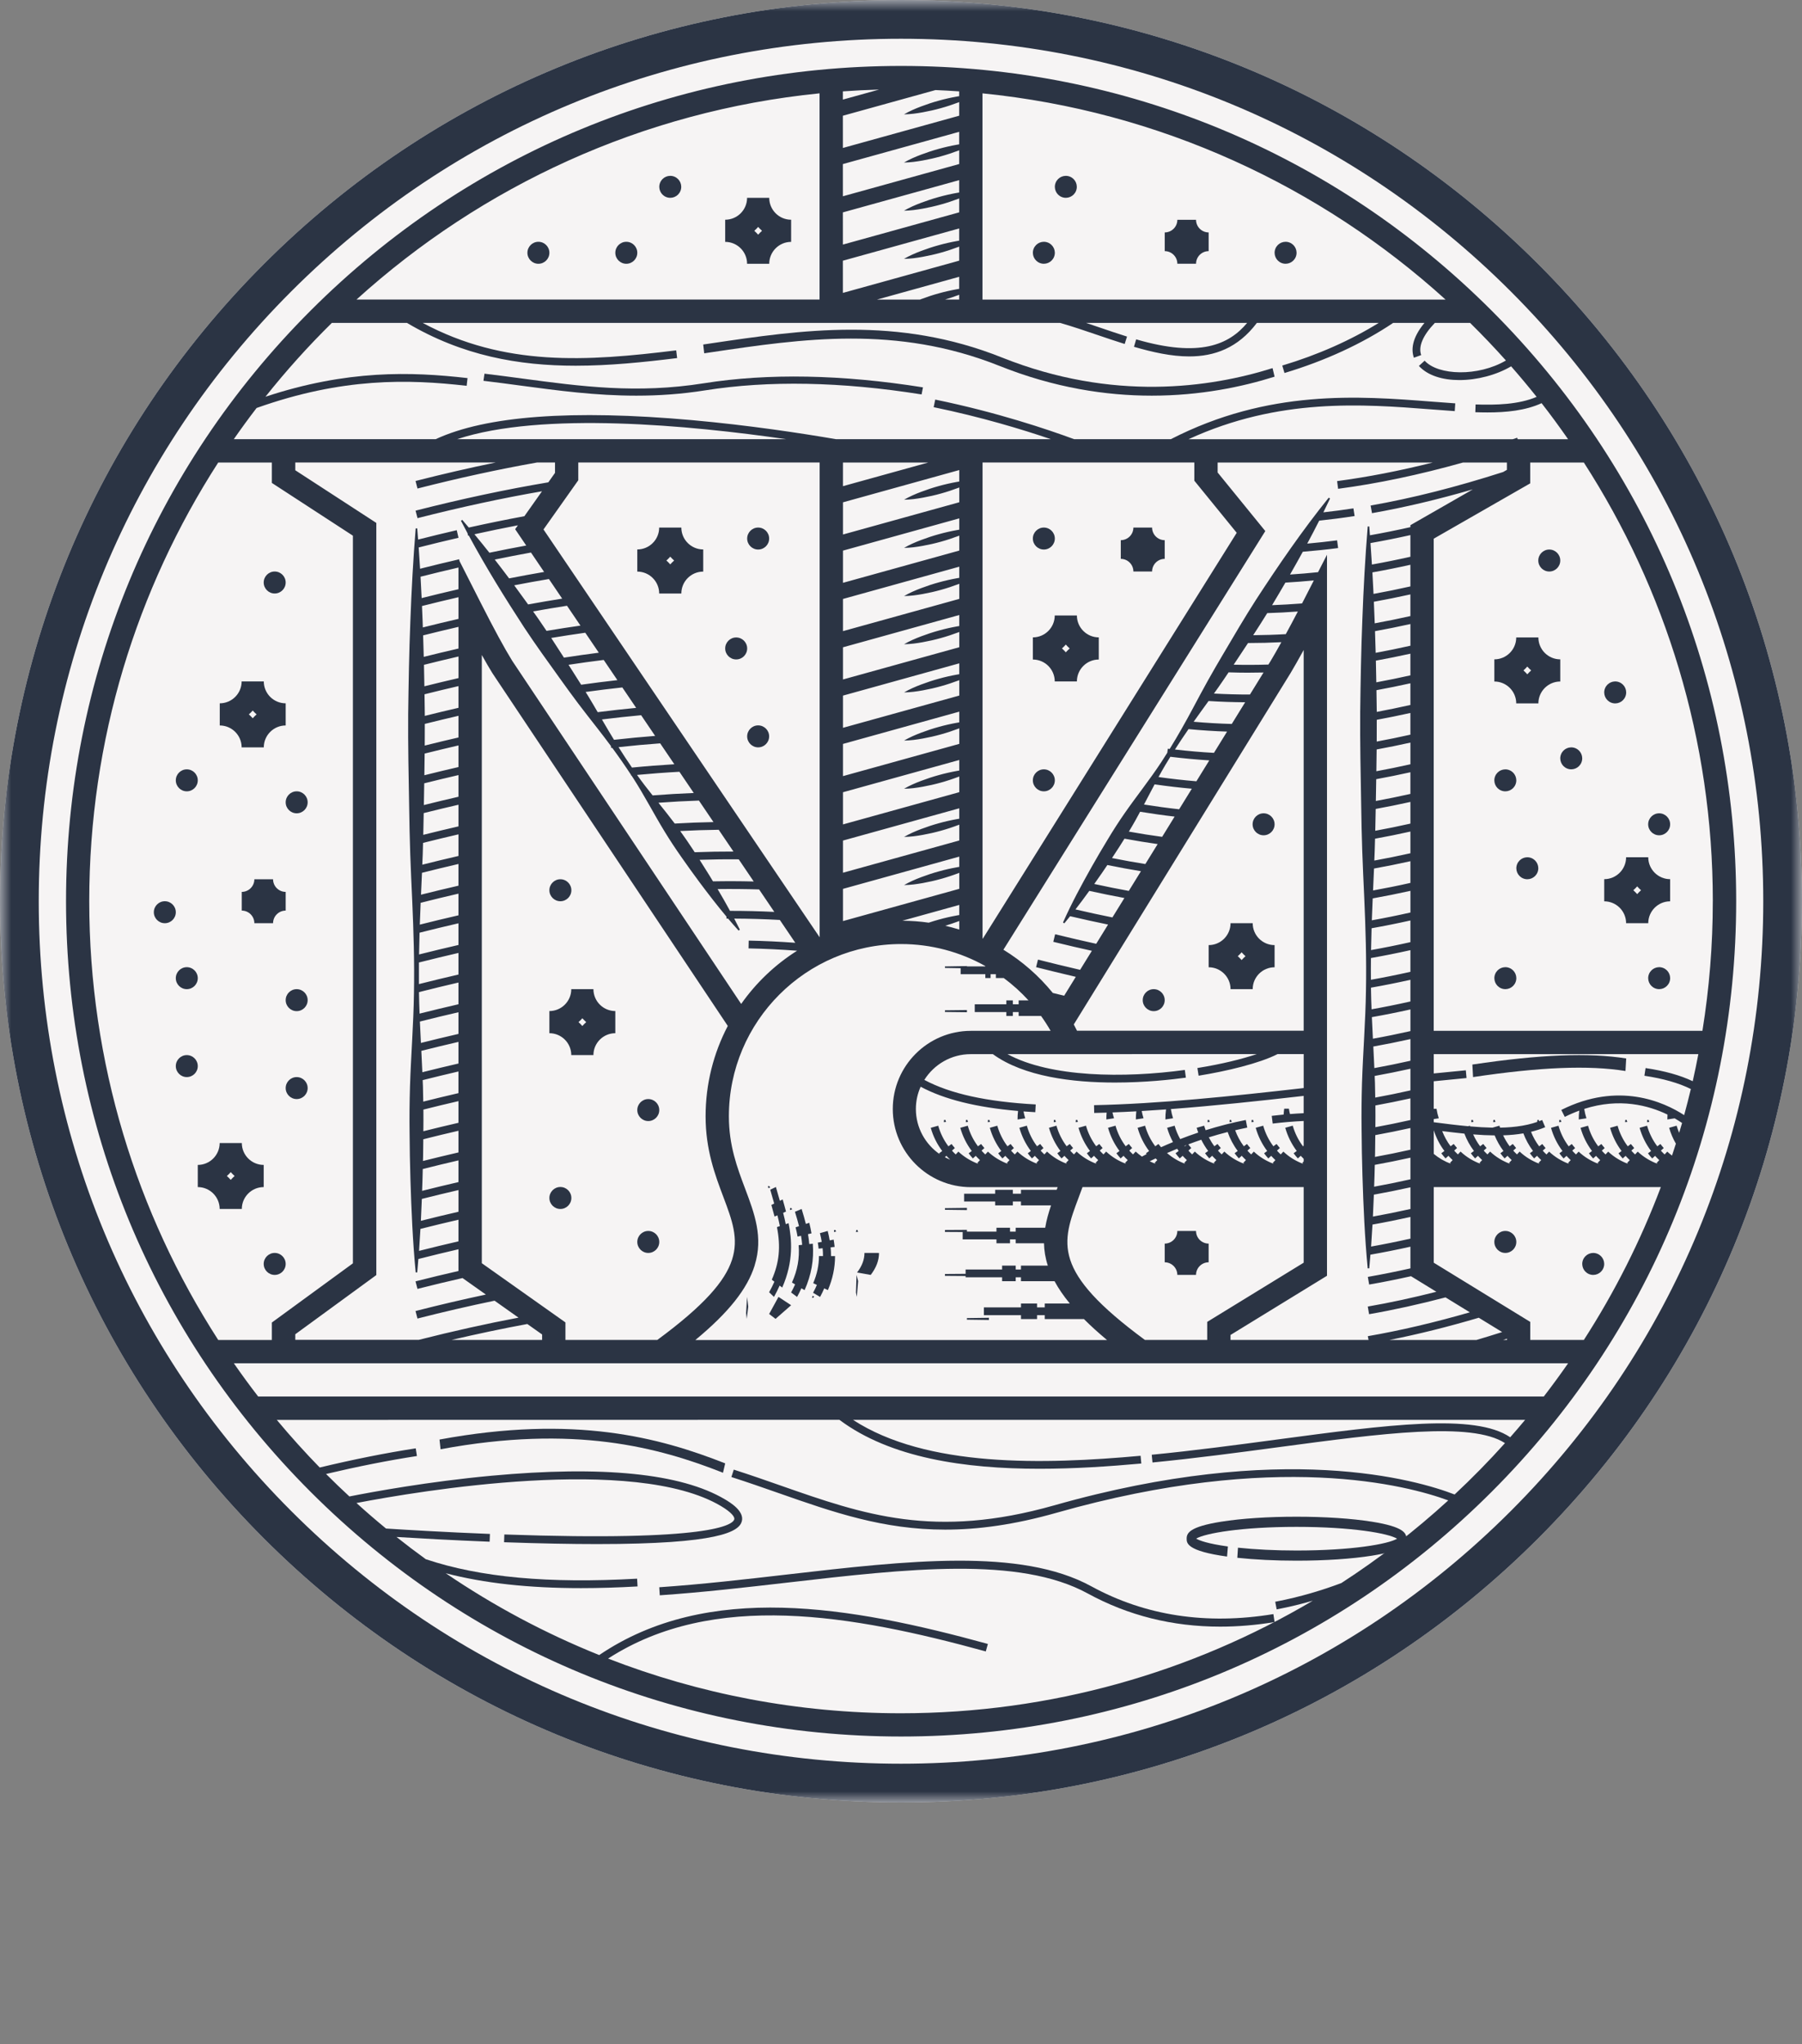
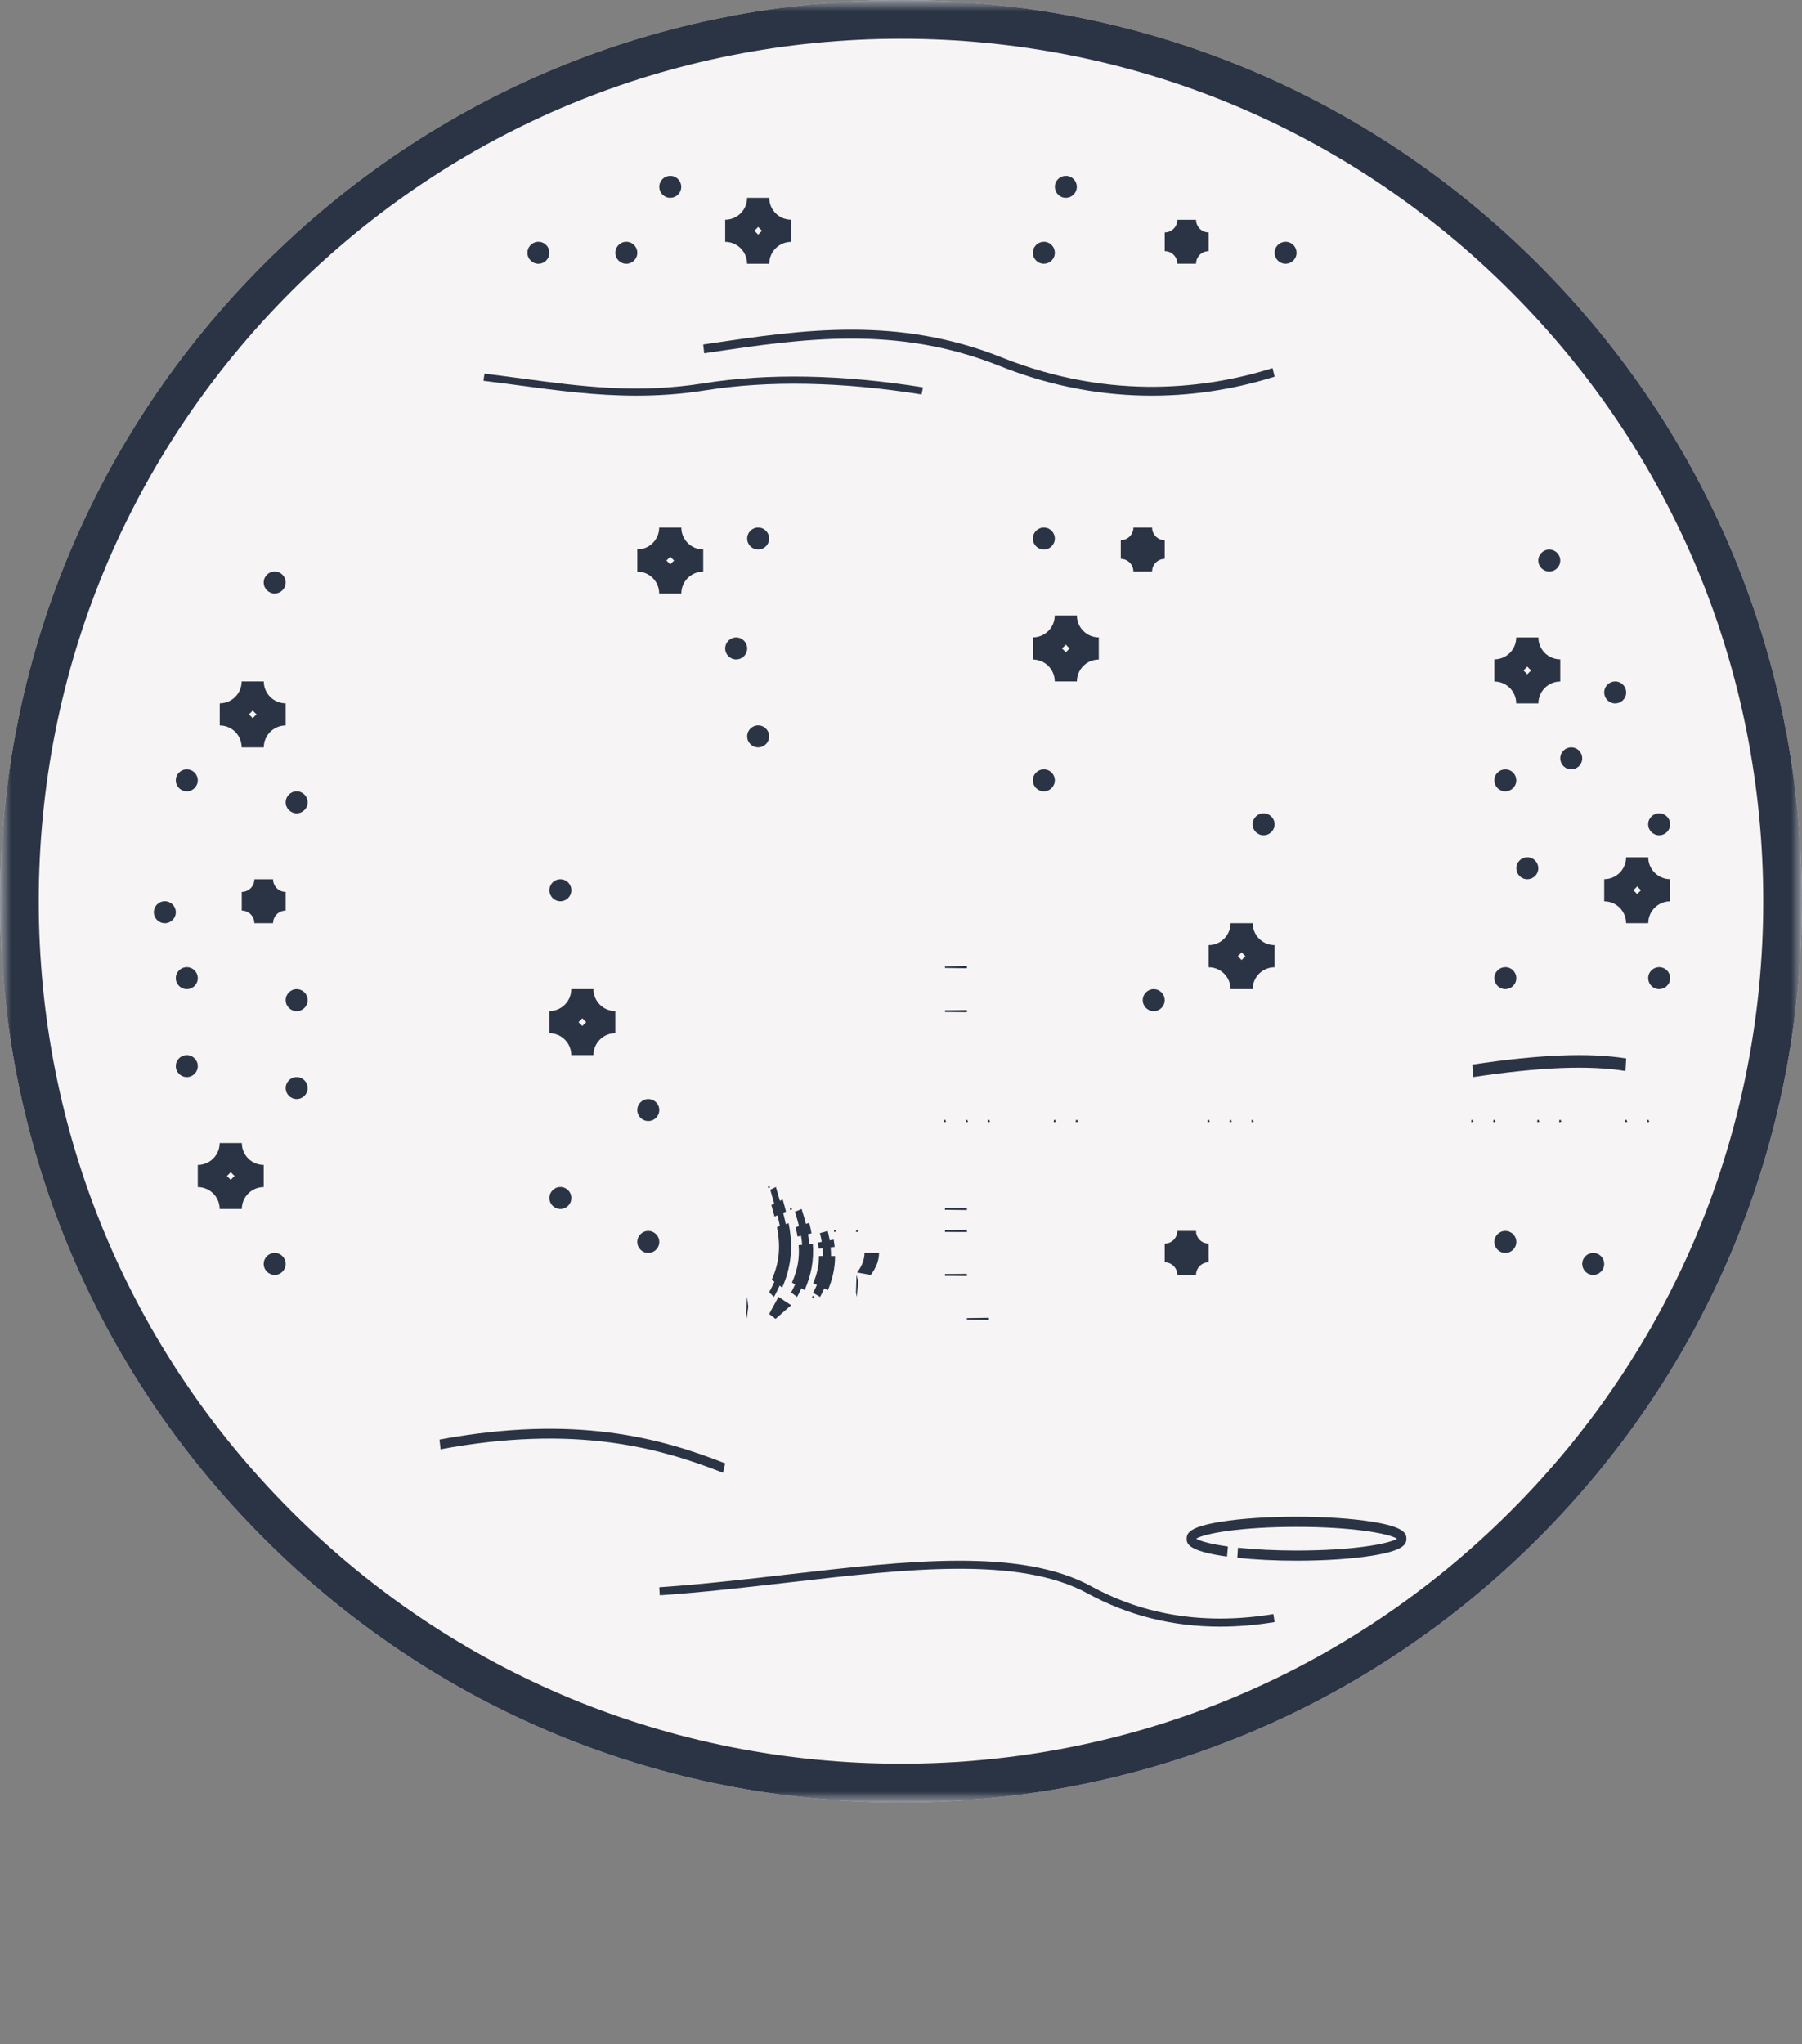
<svg xmlns="http://www.w3.org/2000/svg" height="93" viewBox="0 0 82 93" width="82">
  <rect x="0" y="0" width="82" height="93" fill="#808080" stroke="none" />
  <mask id="a" fill="#fff">
    <path d="m0 0h82v82h-82z" fill="#fff" fill-rule="evenodd" />
  </mask>
  <g fill="none" fill-rule="evenodd">
    <path d="m81.002 91.997c-.001.002-.003.004-.004.006l.003-.001c0-.002.001-.004.001-.005" fill="#f3eee3" />
    <path d="m69.991 12.009c-7.744-7.744-18.04-12.009-28.991-12.009-10.952 0-21.248 4.265-28.991 12.009-7.744 7.744-12.009 18.04-12.009 28.991s4.265 21.247 12.009 28.991c7.743 7.744 18.04 12.009 28.991 12.009 10.952 0 21.248-4.265 28.991-12.009 7.744-7.744 12.009-18.04 12.009-28.991s-4.265-21.248-12.009-28.991" fill="#f6f4f4" />
    <g fill="#2b3444">
-       <path d="m38.197 64.592c2.323 1.738 5.71 2.227 9.106 2.227 1.578 0 3.158-.105 4.632-.239l-.032-.352c-4.402.4-9.744.543-13.088-1.635h30.587c-.223.268-.45.531-.68.793-1.605-1.1-5.585-.568-10.596.101-1.856.248-3.776.505-5.716.694l.034.352c1.946-.19 3.869-.446 5.728-.695 4.708-.629 8.792-1.174 10.312-.186-.729.812-1.494 1.592-2.292 2.337-1.702-.658-7.819-2.459-18.211.492-5.463 1.551-8.695.419-12.436-.891-.692-.243-1.408-.493-2.155-.732l-.108.337c.742.237 1.456.488 2.146.729 2.487.871 4.751 1.664 7.582 1.664 1.493 0 3.144-.221 5.067-.767 10.017-2.844 15.987-1.24 17.826-.563-1.512 1.383-3.139 2.641-4.864 3.76-.81.305-1.84.628-3.01.851l.066.347c.586-.112 1.137-.248 1.645-.395-5.498 3.251-11.906 5.121-18.743 5.121-4.697 0-9.19-.883-13.326-2.488 4.796-3.097 11.081-2.002 17.188-.325l.094-.341c-6.277-1.724-12.748-2.838-17.686.506-2.471-.993-4.81-2.244-6.984-3.722 1.745.454 3.769.677 6.158.677.813 0 1.669-.026 2.571-.077l-.02-.353c-4.036.228-7.138-.056-9.617-.886-.452-.327-.896-.664-1.332-1.011.997.061 2.528.148 4.238.215l.014-.353c-2.026-.08-3.801-.186-4.729-.246-.458-.376-.906-.763-1.344-1.161 2.843-.546 12.646-2.198 16.584.137.493.293.638.505.608.606-.072.246-1.039 1.021-10.464.688l-.012.353c1.652.058 3.052.084 4.24.084 5.534 0 6.44-.563 6.576-1.026.139-.473-.543-.877-.767-1.01-1.99-1.18-5.565-1.541-10.625-1.073-2.852.264-5.392.731-6.462.943-.361-.334-.716-.675-1.063-1.023 1.436-.339 2.826-.616 4.136-.817l-.054-.349c-1.382.212-2.852.508-4.37.872-.678-.696-1.33-1.419-1.953-2.166zm-27.555-2.572h1.728 13.354 29.205 14.7 1.728c-.357.513-.726 1.018-1.107 1.512h-58.502c-.382-.494-.751-.998-1.107-1.512zm-6.581-21.019c0-7.347 2.157-14.199 5.869-19.959h2.441v.928l3.688 2.4v33.103l-3.688 2.693v.793h-2.441c-3.712-5.759-5.869-12.612-5.869-19.958zm7.62-22.442c3.91-1.389 6.9-1.311 9.554-1.007l.04-.351c-2.579-.295-5.471-.381-9.196.848.939-1.181 1.948-2.302 3.022-3.359h3.418c2.524 1.495 5.083 1.948 7.677 1.948 1.526 0 3.065-.156 4.617-.348l-.043-.351c-4.086.505-7.809.748-11.536-1.249h29.005c.565.162 1.139.357 1.705.55.405.138.824.28 1.235.409l.106-.337c-.406-.128-.823-.269-1.227-.407-.212-.072-.424-.144-.638-.215h7.332c-.823.987-2.15 1.595-5.051.748l-.099.339c.847.247 1.7.438 2.513.438 1.151 0 2.22-.384 3.079-1.525h5.545c-1.279.792-2.772 1.456-4.389 1.94l.101.339c1.847-.553 3.542-1.336 4.945-2.279h1.425c-.588.711-.605 1.24-.481 1.584l.332-.12c-.14-.39.079-.899.621-1.464h1.605c.561.553 1.105 1.123 1.63 1.71-1.266.742-3.084.687-3.699.009l-.262.238c.407.447 1.095.644 1.842.644.81 0 1.689-.232 2.355-.625.398.454.785.917 1.161 1.389-.822.351-1.848.376-2.778.345l-.012.353c.181.006.365.01.551.01.846 0 1.727-.082 2.465-.421.417.535.818 1.082 1.205 1.639h-1.728-.564l-.022-.066c-.069.023-.137.044-.206.066h-14.494-.256c4.118-1.893 7.923-1.598 11.04-1.357.369.029.727.056 1.073.079l.023-.353c-.345-.023-.701-.051-1.069-.079-3.325-.258-7.422-.573-11.874 1.709h-4.4c-1.223-.452-3.53-1.228-6.321-1.802l-.071.346c2.168.446 4.042 1.016 5.334 1.456h-9.778c-1.581-.271-3.968-.635-6.545-.866-5.465-.489-9.384-.197-11.673.866h-7.457-1.728c.335-.483.681-.957 1.039-1.422zm25.613-14.313v9.382h-21.072c5.697-5.162 13.006-8.574 21.072-9.382zm6.353 9.164v.218h-.643c.204-.062.408-.128.608-.204.012-.004.023-.009.035-.014zm-.108-.251c-.278.05-.553.112-.824.188-.271.074-.539.163-.803.263-.016.006-.032.013-.048.019h-1.957l3.74-1.037v.549c-.036.006-.072.012-.108.018zm-5.184-1.299 5.292-1.467v.556c-.036.006-.072.012-.108.018-.278.05-.553.112-.824.188-.271.074-.539.163-.803.263-.264.1-.525.212-.777.359.291-.004.572-.042.851-.093.278-.051.553-.112.824-.188.271-.075.539-.163.803-.263.012-.004.023-.009.035-.014v.639l-5.292 1.467zm0-2.198 5.292-1.467v.563c-.036.006-.072.012-.108.018-.278.05-.553.112-.824.188-.271.074-.539.163-.803.263-.264.1-.525.212-.777.359.291-.004.572-.043.851-.093.278-.051.553-.112.824-.188.271-.075.539-.163.803-.263.012-.004.023-.009.035-.014v.632l-5.292 1.467zm0-2.198 5.292-1.467v.57c-.036.006-.072.012-.108.018-.278.05-.553.112-.824.188-.271.074-.539.163-.803.263-.264.1-.525.212-.777.359.291-.004.572-.043.851-.093.278-.051.553-.112.824-.188.271-.075.539-.163.803-.263.012-.004.023-.009.035-.014v.625l-5.292 1.467zm0-2.199 4.215-1.168c.36.015.719.035 1.077.06v.218c-.036.006-.072.012-.108.018-.278.05-.553.112-.824.188-.271.074-.539.163-.803.263-.264.1-.525.212-.777.359.291-.004.572-.043.851-.093.278-.051.553-.112.824-.188.271-.075.539-.163.803-.263.012-.004.023-.009.035-.014v.619l-5.292 1.467zm0-1.108c.546-.039 1.094-.067 1.646-.082l-1.646.456zm6.353.09c8.066.807 15.375 4.22 21.072 9.382h-21.072zm33.233 36.754c0 2.006-.163 3.974-.472 5.894h-12.228v-22.388l4.391-2.517v-.948h2.441c3.712 5.759 5.869 12.612 5.869 19.959zm-.916 8.186c-.566-.27-1.273-.467-2.143-.597l-.053.35c.861.129 1.567.332 2.113.603-.095.399-.197.795-.304 1.188-.929-.603-2.995-1.539-5.591-.236l.159.316c.224-.113.444-.206.659-.285-.016.132-.025.266-.024.402l.35-.053c-.044-.138-.078-.28-.101-.427 1.607-.516 2.934-.157 3.789.258-.005.074-.007.148-.006.222l.332-.051c.129.074.242.146.338.211-.043.149-.088.297-.133.446-.044-.105-.084-.212-.115-.323l-.34.096c.071.254.175.494.306.722-.057.181-.116.361-.176.542-.075-.056-.148-.116-.216-.18l-.121.129c-.059-.055-.116-.113-.17-.173l.131-.119c-.053-.059-.104-.121-.151-.184l-.283.212.141-.106c-.213-.283-.369-.599-.465-.938l-.34.096c.107.382.283.737.522 1.055l-.142.106c.06.08.125.159.192.233l.263-.237-.131.119c.061.067.124.132.191.194l.121-.129-.242.258c.014.013.03.025.044.038h-.005c-.33-.122-.636-.308-.899-.554l-.121.129c-.059-.055-.116-.113-.17-.173l.131-.119c-.052-.058-.103-.12-.152-.184l-.282.212.141-.106c-.213-.283-.369-.599-.464-.938l-.34.096c.107.382.283.737.522 1.055l-.141.106c.061.081.125.159.192.233l.263-.237-.131.119c.061.067.124.132.19.194l.121-.129-.242.258c.014.013.03.025.044.038h-.006c-.33-.122-.636-.308-.899-.554l-.121.129c-.059-.055-.116-.113-.17-.173l-.131.118.263-.237c-.053-.059-.104-.121-.152-.184l-.283.212.141-.106c-.213-.283-.369-.599-.464-.938l-.341.096c.107.382.283.737.522 1.055l-.141.106c.06.08.125.159.192.233l.131-.118c.061.067.125.132.191.194l.121-.129-.242.258c.014.013.03.025.044.038h-.006c-.33-.122-.636-.308-.899-.554l-.121.129c-.059-.055-.116-.113-.17-.173l.131-.119c-.053-.059-.104-.121-.152-.184l-.141.106c-.213-.284-.369-.599-.464-.938l-.34.096c.107.382.283.737.522 1.055l.141-.106-.282.212c.06.08.125.159.192.233l.263-.237-.131.119c.061.067.124.132.191.194l.121-.129-.242.258c.014.013.03.025.044.038h-.006c-.33-.122-.636-.308-.899-.554l-.121.129c-.059-.055-.116-.113-.17-.173l.131-.119c-.053-.059-.104-.121-.151-.184l-.283.212.141-.106c-.154-.204-.277-.426-.37-.661.223-.055.439-.123.645-.21l-.138-.326c-.562.238-1.205.334-1.916.347-.009-.03-.021-.059-.029-.089l-.316.089c-.326-.006-.666-.026-1.017-.057-.003-.011-.008-.021-.01-.032l-.085.024c-.498-.046-1.02-.111-1.562-.181v-.144l.23-.035c-.045-.14-.08-.285-.103-.434h-.127v-1.251c.533-.055 1.026-.104 1.493-.147l-.032-.352c-.457.042-.939.089-1.46.143v-.879h12.041c-.079.413-.164.824-.256 1.232zm-9.733 10.761 1.063.652c-.393.126-.782.245-1.167.359h-3.958c1.302-.259 2.662-.597 4.062-1.011zm-4.863-34.264c-.02-.326-.042-.652-.065-.978.592-.104 1.2-.225 1.816-.363v.986c-.593.134-1.18.252-1.751.354zm.073 1.335c-.015-.326-.032-.653-.051-.979.564-.1 1.143-.216 1.729-.347v.985c-.568.128-1.129.242-1.678.341zm.055 1.338c-.002-.063-.004-.126-.007-.189-.01-.264-.021-.528-.033-.792.544-.098 1.1-.21 1.663-.335v.986c-.55.124-1.092.233-1.623.33zm.043 1.341c-.009-.328-.019-.656-.03-.984.527-.095 1.065-.204 1.611-.325v.987c-.534.12-1.062.228-1.58.323zm.029 1.343c-.006-.329-.012-.657-.02-.986.515-.094 1.04-.199 1.571-.317v.986c-.524.118-1.042.223-1.551.317zm.02 1.345v-.001c-.004-.329-.009-.658-.014-.987.507-.093 1.023-.196 1.545-.313v.986c-.517.116-1.029.222-1.531.315zm-.002 1.349c.003-.33.003-.659.002-.989.502-.092 1.013-.196 1.531-.311v.987c-.519.117-1.03.221-1.533.314zm-.016 1.352c.005-.331.009-.661.013-.992.504-.092 1.017-.196 1.537-.312v.986c-.524.118-1.042.224-1.55.317zm-.023 1.353c.006-.331.012-.662.017-.993.51-.093 1.029-.197 1.555-.315v.986c-.532.12-1.057.226-1.572.321zm-.026 1.354c.008-.331.014-.662.02-.993.518-.094 1.045-.2 1.579-.319v.986c-.541.122-1.075.231-1.599.326zm-.043 1.356c.006-.145.013-.291.017-.436.007-.186.01-.373.016-.559.527-.095 1.064-.203 1.609-.325v.987c-.556.125-1.104.235-1.642.333zm-.058 1.359c.015-.332.029-.665.044-.997.542-.097 1.096-.208 1.656-.333v.987c-.576.13-1.144.244-1.7.344zm-.056 1.359c.012-.332.025-.664.04-.997.561-.1 1.135-.215 1.717-.344v.986c-.595.134-1.183.253-1.756.355zm-.035 1.355c.006-.331.014-.662.024-.994.577-.102 1.168-.22 1.767-.354v.986c-.606.137-1.206.257-1.791.361zm-.006 1.35c-.003-.33-.003-.66.001-.989.587-.103 1.188-.223 1.796-.359v.986c-.609.137-1.21.258-1.797.362zm.029 1.343c-.011-.292-.021-.583-.025-.874-.001-.037-0-.074-.001-.11.586-.103 1.186-.222 1.794-.358v.986c-.599.135-1.191.254-1.768.357zm.061 1.338c-.017-.327-.033-.654-.047-.981.573-.101 1.16-.218 1.755-.351v.986c-.577.13-1.148.246-1.707.346zm.066 1.337c-.015-.327-.03-.654-.047-.981.553-.099 1.118-.212 1.689-.339v.986c-.556.125-1.104.236-1.642.334zm.041 1.341c-.004-.224-.007-.448-.013-.671-.003-.104-.009-.209-.013-.313.532-.096 1.076-.205 1.627-.328v.986c-.541.122-1.076.231-1.6.326zm.006 1.348c.004-.33.005-.66.001-.99.522-.095 1.054-.201 1.593-.322v.986c-.54.122-1.072.229-1.595.325zm-.018 1.352.005-.207.009-.785c.523-.095 1.057-.202 1.598-.323v.987c-.545.123-1.084.232-1.613.328zm-.039 1.356c.006-.169.013-.339.018-.508l.012-.487c.531-.096 1.073-.204 1.622-.327v.985c-.558.126-1.11.238-1.652.336zm1.652 1.375v.986c-.606.136-1.205.257-1.79.361.024-.334.045-.667.063-1.001.564-.1 1.142-.216 1.727-.346zm-1.708-.017c.016-.332.031-.665.044-.997.545-.098 1.102-.21 1.665-.335v.987c-.579.13-1.149.245-1.708.345zm3.254-2.985.141-.106-.282.212c.06.08.125.159.192.233l.263-.237-.131.119c.061.067.124.132.191.194l.121-.129-.242.258c.014.013.03.025.044.038h-.006c-.28-.104-.541-.255-.775-.448v-1.076c.109.338.269.656.485.942zm1.344 0-.141.106c.06.08.125.159.192.233l.263-.237-.131.119c.061.067.124.132.19.194l.121-.129-.242.258c.014.013.03.025.044.038h-.006c-.33-.122-.636-.308-.899-.554l-.121.129c-.059-.055-.116-.113-.17-.173l.131-.119c-.053-.059-.104-.121-.152-.184l-.141.106c-.16-.213-.288-.445-.383-.691.345.043.682.082 1.01.115.106.281.251.545.434.788zm1.344 0-.141.106c.061.081.125.159.192.233l.263-.237-.131.119c.061.067.124.132.19.194l.121-.129-.242.258c.014.013.03.025.044.038h-.006c-.33-.122-.636-.308-.899-.554l-.121.129c-.059-.055-.116-.113-.17-.173l.131-.119c-.053-.059-.104-.121-.152-.184l-.283.212.141-.106c-.127-.169-.231-.35-.317-.541.337.027.663.043.978.046.103.251.235.488.4.707zm1.394.339.263-.237-.131.119c.061.067.124.132.191.194l.121-.129-.242.258c.014.013.03.025.044.038h-.006c-.33-.122-.636-.308-.899-.554l-.121.129c-.059-.055-.116-.113-.17-.173l.131-.119c-.052-.058-.103-.12-.152-.184l-.282.212.141-.106c-.118-.156-.216-.323-.298-.498.32-.01.627-.039.921-.09.107.285.253.554.438.8l-.142.106c.06.08.125.159.192.233zm-20.718 1.757c.056-.148.112-.299.168-.453h10.064v3.44l-4.39 2.693v.821h-2.835c-4.268-3.143-3.793-4.413-3.007-6.5zm-5.854-1.7c-.082-.034-.163-.071-.241-.113l.2-.181-.131.119c.055.061.112.119.172.175zm.14-.11-.112.12c-0 0-0 0-0 0zm9.209.296h-.006c-.09-.033-.178-.07-.264-.113.09-.046.181-.087.271-.13.025.025.049.052.075.076l.121-.129-.242.258c.014.013.03.025.044.038zm1.315-.818c.031-.012.062-.023.093-.035l-.219.164.141-.106c-.006-.007-.01-.016-.016-.023zm.029.818h-.006c-.298-.11-.575-.275-.82-.487.153-.068.308-.132.462-.195.023.033.044.067.068.1l-.142.106c.06.08.125.159.192.233l.263-.237-.131.119c.061.067.124.132.191.194l.121-.129-.242.258c.014.013.03.025.044.038zm1.344 0h-.006c-.33-.122-.636-.308-.899-.554l-.121.129c-.059-.055-.116-.113-.17-.173l.131-.119c-.048-.053-.093-.109-.136-.165.196-.074.393-.145.59-.211.088.178.192.349.313.51l.142-.106-.283.212c.06.08.125.159.192.233l.263-.237-.131.119c.061.067.124.132.191.194l.121-.129-.242.258c.014.013.03.025.044.038zm1.344 0h-.006c-.33-.122-.636-.308-.899-.554l-.121.129c-.059-.055-.116-.113-.17-.173l.131-.119c-.053-.059-.104-.121-.152-.184l-.141.106c-.097-.129-.18-.265-.254-.407.284-.088.569-.169.857-.242.108.308.26.598.458.861l-.141.106c.06.08.125.159.192.233l.263-.237-.131.119c.061.067.124.132.191.194l.121-.129-.242.258c.014.013.03.025.044.038zm.573-4.99c-.673.227-1.592.456-2.705.635l.056.349c1.256-.202 2.756-.556 3.595-.984h1.187v1.546c-3.233.369-6.599.719-9.541.779l.007.354c.187-.004.376-.009.567-.015-.009.102-.015.205-.014.31l.349-.053c-.028-.087-.05-.176-.07-.266.357-.013.718-.03 1.085-.05-.013.122-.022.244-.021.369l.349-.053c-.034-.107-.06-.218-.082-.33.365-.021.734-.046 1.107-.073-.021.15-.031.302-.03.456l.349-.053c-.044-.135-.077-.276-.1-.419 1.978-.149 4.035-.37 6.043-.599v.787c-.209.009-.416.023-.622.039-.02-.08-.037-.161-.05-.243h-.213c-.013.088-.021.177-.027.267-.182.017-.363.036-.541.058l.044.351c.457-.056.929-.096 1.409-.118v1.128l-.173.129.141-.106c-.213-.283-.369-.599-.465-.938l-.34.096c.107.382.283.737.522 1.055l-.142.106c.06.08.125.159.192.233l.263-.237-.131.119c.042.047.088.091.133.135v.122l-.062.067c.014.013.029.025.043.038h-.012c-.328-.122-.631-.309-.892-.554l-.121.129c-.059-.055-.116-.113-.17-.173l.131-.119c-.052-.058-.103-.12-.152-.184l-.283.212.141-.106c-.213-.283-.369-.599-.464-.938l-.341.096c.107.382.283.737.522 1.055l-.141.106c.061.081.125.159.192.233l.263-.237-.131.119c.061.067.124.132.19.194l.121-.129-.242.258c.014.013.029.025.044.038h-.005c-.33-.122-.636-.308-.899-.554l-.121.129c-.059-.055-.116-.113-.17-.173l.131-.119c-.053-.059-.104-.121-.152-.184l-.283.212.141-.106c-.168-.224-.3-.469-.395-.73.183-.042.365-.084.55-.12l-.067-.347c-.619.121-1.227.278-1.827.465-.025-.068-.048-.136-.068-.206l-.34.096c.021.074.046.146.072.217-.275.092-.549.19-.821.297-.107-.193-.194-.396-.254-.61l-.341.096c.064.227.155.444.267.65-.181.075-.362.152-.543.234-.042-.048-.083-.097-.121-.148l-.283.212.141-.106c-.213-.283-.369-.599-.464-.938l-.34.096c.107.382.283.737.522 1.055l-.142.106c.009.012.02.024.03.036-.071.036-.142.076-.214.113-.098-.07-.194-.144-.284-.228l-.121.129c-.059-.055-.116-.113-.17-.173l.131-.119c-.053-.059-.104-.121-.152-.184l-.283.212.141-.106c-.213-.283-.369-.599-.464-.938l-.34.096c.107.382.283.737.522 1.055l-.141.106c.06.08.125.159.192.233l.263-.237-.131.119c.061.067.124.132.191.194l.121-.129-.242.258c.014.013.03.025.044.038h-.006c-.33-.122-.636-.308-.899-.554l-.121.129c-.059-.055-.115-.113-.17-.173l.131-.119c-.053-.059-.104-.121-.152-.184l-.141.106c-.213-.284-.369-.599-.465-.938l-.34.096c.107.382.283.737.522 1.055l.142-.106-.283.212c.06.08.125.159.192.233l.263-.237-.131.119c.061.067.124.132.191.194l.121-.129-.242.258c.014.013.03.025.044.038h-.006c-.33-.122-.636-.308-.899-.554l-.121.129c-.059-.055-.116-.113-.17-.173l.131-.119c-.053-.059-.104-.121-.151-.184l-.283.212.141-.106c-.213-.283-.369-.599-.464-.938l-.341.096c.107.382.283.737.522 1.055l-.142.106c.06.08.124.159.192.233l.263-.237-.131.119c.061.067.124.132.19.194l.121-.129-.242.258c.014.013.03.025.044.038h-.006c-.33-.122-.636-.308-.899-.554l-.121.129c-.059-.055-.115-.113-.17-.173l.131-.118c-.053-.059-.104-.121-.152-.185l-.283.212.141-.106c-.213-.283-.369-.599-.464-.938l-.34.096c.107.382.283.737.522 1.055l-.141.106c.06.08.124.158.191.233l.263-.236-.131.119c.061.067.124.132.19.194l.121-.129-.242.258c.014.013.03.025.044.038h-.006c-.33-.122-.636-.308-.899-.554l-.121.129c-.059-.055-.116-.113-.17-.173l.131-.119c-.053-.059-.104-.121-.152-.184l-.282.212.141-.106c-.213-.283-.369-.599-.464-.938l-.34.096c.107.382.283.737.522 1.055l-.141.106c.06.08.125.159.192.233l.263-.237-.131.119c.061.067.124.132.191.194l.121-.129-.242.258c.014.013.03.025.044.038h-.006c-.33-.122-.636-.308-.899-.554l-.121.129c-.059-.055-.115-.113-.17-.173l.131-.119c-.053-.059-.104-.121-.152-.184l-.141.106c-.213-.284-.369-.599-.465-.938l-.34.096c.107.382.283.737.522 1.055l.141-.106-.283.212c.06.08.125.159.192.233l.263-.237-.131.119c.061.067.124.132.191.194l.121-.129-.242.258c.014.013.03.025.044.038h-.006c-.33-.122-.636-.308-.899-.554l-.121.129c-.059-.055-.116-.113-.17-.173l.131-.119c-.053-.059-.104-.121-.151-.184l-.283.212.141-.106c-.213-.283-.369-.599-.464-.938l-.34.096c.107.382.283.737.522 1.055l-.142.106c.011.015.024.029.036.044-.659-.45-1.093-1.206-1.093-2.062 0-.361.078-.703.217-1.012 1.074.576 2.535.939 4.432 1.103-.014.128-.024.257-.022.388l.35-.053c-.033-.102-.058-.207-.079-.314.176.013.354.025.537.035l.019-.353c-2.233-.122-3.899-.489-5.069-1.117.442-.702 1.222-1.171 2.111-1.171h1.008c1.409 1.026 3.637 1.292 5.554 1.292 1.38 0 2.597-.136 3.229-.223l-.048-.35c-2.763.378-6.113.342-8.07-.719zm1.537-17.336c.161-.268.366-.631.595-1.047v17.322h-10.315c-.047-.097-.096-.193-.146-.287zm-7.563 10.236-.546.884c-.524-.104-1.081-.226-1.681-.365.216-.277.424-.559.629-.843.56.123 1.09.231 1.597.324zm.752-1.218-.552.895c-.5-.09-1.021-.195-1.572-.315.118-.167.235-.334.352-.502.082-.12.163-.24.244-.36.529.107 1.036.201 1.529.281zm.761-1.234-.56.907c-.489-.077-.992-.168-1.517-.273.112-.169.224-.338.333-.509.08-.123.156-.248.234-.372.519.095 1.019.177 1.51.246zm.772-1.251-.568.921c-.493-.066-.995-.145-1.514-.239.104-.173.207-.347.306-.524.07-.125.137-.252.205-.379.537.088 1.057.161 1.571.22zm.783-1.269-.577.935c-.525-.057-1.054-.129-1.6-.216.161-.306.321-.612.483-.917.577.083 1.137.149 1.694.198zm.795-1.289-.587.951c-.568-.047-1.138-.111-1.724-.193.102-.186.206-.372.314-.554.073-.124.15-.245.225-.368.599.073 1.185.127 1.771.164zm.809-1.31-.597.968c-.588-.032-1.176-.083-1.775-.153.2-.313.406-.621.618-.927.592.056 1.172.093 1.755.112zm.823-1.334-.609.987c-.577-.015-1.151-.049-1.735-.1.097-.138.195-.275.294-.412.127-.178.257-.355.385-.532.553.035 1.109.054 1.664.057zm.158-1.346c.226 0 .452-.003.678-.008l-.618 1.002c-.546.001-1.094-.014-1.639-.044.068-.096.138-.191.205-.288.157-.224.31-.45.462-.677.303.01.607.016.913.016zm1.49-1.387c-.186.336-.353.629-.486.85l-.104.168c-.529.016-1.057.018-1.581.006.035-.052.07-.104.105-.157.183-.276.367-.552.549-.829.011 0 .022 0.0.033 0.0.494 0 .987-.013 1.484-.038zm-.423-1.684c.204-.341.407-.682.606-1.026.428-.024.86-.058 1.295-.101l-.404.789c-.044.086-.088.171-.132.257-.458.037-.914.064-1.364.081zm1.173.288c-.188.36-.374.709-.549 1.03-.497.029-.99.044-1.483.048.217-.333.43-.668.639-1.005.46-.013.925-.038 1.393-.073zm-2.782-3.581-11.553 18.462c-.004-.002-.008-.004-.013-.006v-21.655h9.637v.829zm-12.626 17.66v.39c-.21-.065-.423-.123-.639-.173.203-.061.405-.128.604-.203.012-.004.023-.009.035-.014zm-.108-.251c-.278.05-.553.112-.824.188-.153.042-.306.09-.457.14-.394-.056-.795-.086-1.2-.089l2.589-.718v.46c-.036.006-.072.012-.108.018zm.108-2.677v.467c-.036.006-.072.012-.108.018-.278.05-.553.112-.824.188-.271.074-.539.163-.803.263-.264.1-.525.212-.777.359.291-.004.572-.042.851-.092.278-.051.553-.112.824-.188.271-.075.539-.163.803-.264.012-.004.023-.009.035-.014v.728l-5.292 1.467v-1.465zm0-2.198v.474c-.036.006-.072.012-.108.018-.278.05-.553.112-.824.188-.271.074-.539.163-.803.263-.264.1-.525.212-.777.359.291-.004.572-.042.851-.093.278-.05.553-.112.824-.188.271-.075.539-.163.803-.264.012-.004.023-.009.035-.014v.721l-5.292 1.467v-1.464zm0-2.198v.481c-.036.006-.072.012-.108.018-.278.05-.553.112-.824.188-.271.074-.539.163-.803.263-.264.1-.525.212-.777.359.291-.004.572-.042.851-.093.278-.05.553-.112.824-.188.271-.075.539-.163.803-.264.012-.004.023-.009.035-.014v.714l-5.292 1.467v-1.464zm0-2.199v.488c-.036.006-.072.012-.108.018-.278.05-.553.112-.824.188-.271.074-.539.163-.803.263-.264.1-.525.212-.777.359.291-.004.572-.042.851-.093.278-.05.553-.112.824-.188.271-.075.539-.163.803-.263.012-.004.023-.009.035-.014v.708l-5.292 1.467v-1.465zm0-2.198v.495c-.036.006-.072.012-.108.018-.278.05-.553.112-.824.188-.271.074-.539.163-.803.263-.264.1-.525.212-.777.359.291-.004.572-.042.851-.093.278-.05.553-.112.824-.188.271-.075.539-.163.803-.263.012-.004.023-.009.035-.014v.701l-5.292 1.467v-1.465zm0-2.198v.501c-.036.006-.072.012-.108.018-.278.05-.553.112-.824.188-.271.074-.539.163-.803.263-.264.1-.525.212-.777.359.291-.004.572-.042.851-.093.278-.05.553-.112.824-.188.271-.075.539-.163.803-.263.012-.004.023-.009.035-.014v.694l-5.292 1.467v-1.464zm0-2.199v.508c-.036.006-.072.012-.108.018-.278.05-.553.112-.824.188-.271.074-.539.163-.803.263-.264.1-.525.212-.777.359.291-.004.572-.042.851-.093.278-.05.553-.112.824-.188.271-.075.539-.163.803-.263.012-.004.023-.009.035-.014v.687l-5.292 1.467v-1.464zm0-2.198v.515c-.036.006-.072.012-.108.018-.278.05-.553.112-.824.188-.271.074-.539.163-.803.263-.264.1-.525.212-.777.359.291-.004.572-.042.851-.093.278-.05.553-.112.824-.188.271-.075.539-.163.803-.263.012-.004.023-.009.035-.014v.68l-5.292 1.467v-1.465zm-5.292-1.465v-1.076h3.883zm5.292-.733v.522c-.036.006-.072.012-.108.018-.278.05-.553.112-.824.188-.271.074-.539.163-.803.263-.264.1-.525.212-.777.359.291-.004.572-.042.851-.093.278-.05.553-.112.824-.188.271-.075.539-.163.803-.263.012-.004.023-.009.035-.014v.673l-5.292 1.467v-1.464zm-9.308 36.173c.395-1.274-.007-2.342-.433-3.474-.365-.968-.742-1.97-.742-3.299 0-4.321 3.516-7.837 7.837-7.837 1.371 0 2.685.358 3.833 1.002v.015h-1.124v.354h1.124v.177h.239v-.177h.24v.177h.361c.405.301.782.64 1.124 1.016h-.448v.177h-.264v-.177h-.296v.177h-1.438v.354h1.438v.177h.296v-.177h.264v.177h1.019c.156.217.302.443.436.677h-3.628c-1.961 0-3.555 1.595-3.555 3.556s1.595 3.555 3.555 3.555h3.948c-.01.026-.02.053-.029.079-.006.014-.011.029-.016.043h-1.625v.177h-.369v-.177h-.805v.177h-1.413v.354h1.413v.177h.805v-.177h.369v.177h1.369c-.114.338-.21.674-.266 1.016h-1.342v.177h-.259v-.177h-.617v.177h-1.538v.354h1.538v.177h.617v-.177h.259v.177h1.287c.006.327.06.664.174 1.016h-1.222v.177h-.239v-.177h-.619v.177h-1.661v.354h1.661v.177h.619v-.177h.239v.177h1.528c.174.323.402.661.695 1.016h-1.141v.177h-.35v-.177h-.731v.177h-1.688v.354h1.688v.177h.731v-.177h.35v.177h1.784c.303.304.653.622 1.052.954h-18.737c1.522-1.257 2.373-2.334 2.704-3.401zm-10.347 2.676.673.476v.249h-4.123c1.181-.277 2.335-.52 3.45-.725zm-4.809-33.025c-.015-.324-.032-.648-.05-.972.581-.147 1.16-.288 1.726-.418v.987c-.551.126-1.111.261-1.676.404zm.054 1.336c-.003-.091-.006-.181-.009-.271-.009-.235-.019-.469-.029-.704.56-.142 1.115-.275 1.661-.401v.986c-.535.123-1.076.252-1.623.39zm.042 1.338c-.008-.326-.018-.651-.029-.977.542-.137 1.079-.265 1.61-.388v.986c-.521.12-1.049.246-1.581.379zm.029 1.34c-.006-.326-.012-.652-.019-.978.529-.133 1.053-.259 1.572-.379v.983c-.511.117-1.03.243-1.553.373zm.019 1.345c0-.021 0-.043 0-.064-.004-.306-.008-.612-.013-.918.52-.131 1.038-.256 1.546-.373v.988c-.505.116-1.017.239-1.534.368zm-.003 1.35c.003-.329.004-.657.003-.985.517-.13 1.028-.252 1.533-.369v.986c-.506.116-1.019.239-1.537.369zm-.017 1.351c.005-.329.01-.657.013-.986.519-.13 1.032-.254 1.54-.371v.984c-.511.117-1.03.242-1.553.373zm-.023 1.356c.006-.33.012-.659.017-.989.526-.132 1.046-.257 1.559-.375v.986c-.52.119-1.046.245-1.576.378zm-.027 1.355c.008-.33.014-.659.02-.989.532-.134 1.06-.261 1.583-.381v.985c-.527.121-1.062.25-1.603.385zm-.044 1.358c.007-.163.014-.325.02-.488.006-.168.009-.336.014-.504.544-.137 1.082-.266 1.613-.389v.984c-.541.124-1.092.257-1.646.397zm-.059 1.365c.015-.332.029-.664.044-.996.559-.141 1.115-.276 1.661-.402v.988c-.561.129-1.13.265-1.705.41zm-.055 1.362c.012-.331.025-.663.039-.994.58-.147 1.154-.285 1.721-.416v.986c-.579.133-1.167.274-1.76.424zm-.034 1.357c.006-.33.013-.66.023-.99.597-.152 1.188-.293 1.771-.428v.986c-.59.136-1.189.279-1.794.432zm-.005 1.349c-.003-.328-.003-.656 0-.984.606-.154 1.207-.298 1.799-.435v.983c-.591.136-1.193.282-1.799.435zm.029 1.342c-.012-.305-.022-.611-.026-.916-0-.021-0-.041-.001-.062.605-.154 1.206-.3 1.797-.436v.988c-.583.134-1.174.276-1.77.426zm.061 1.334c-.017-.324-.033-.649-.047-.973.591-.15 1.177-.291 1.756-.424v.986c-.563.129-1.133.266-1.709.411zm.065 1.332c-.014-.324-.029-.648-.046-.972.569-.144 1.133-.279 1.69-.408v.984c-.54.124-1.09.257-1.643.396zm.041 1.338c-.004-.23-.007-.459-.014-.689-.003-.096-.008-.193-.012-.289.548-.138 1.093-.27 1.628-.394v.986c-.526.121-1.062.25-1.603.386zm.005 1.347c.004-.328.005-.656.002-.985.537-.135 1.072-.265 1.596-.385v.986c-.525.12-1.059.249-1.598.384zm-.018 1.353.006-.216.009-.772c.539-.136 1.075-.266 1.601-.387v.986c-.531.122-1.072.253-1.616.389zm-.039 1.359c.006-.173.013-.345.018-.518l.012-.475c.547-.138 1.09-.27 1.625-.393v.987c-.542.125-1.096.258-1.655.399zm1.655 1.314v.983c-.589.135-1.19.281-1.794.434.024-.333.045-.666.063-1.0.583-.148 1.161-.286 1.73-.418zm-1.711.049c.016-.332.031-.664.044-.996.563-.142 1.121-.277 1.668-.403v.987c-.563.129-1.134.266-1.711.412zm7.163-35.56h-5.51c3.864-1.274 10.606-.63 14.961 0zm-1.583 4.108 1.583-2.238v-.809h10.983v21.6zm9.811 16.377.692 1.022c-.666-.033-1.341-.048-2.016-.048-.182-.334-.37-.665-.564-.991.634-.008 1.266-.003 1.887.017zm-.926-1.368.681 1.006c-.612-.016-1.232-.017-1.854-.006-.053-.088-.106-.176-.159-.264-.148-.24-.298-.478-.45-.716.599-.02 1.195-.027 1.781-.021zm-.913-1.347.672.991c-.582-.002-1.172.009-1.764.031-.028-.042-.054-.085-.082-.126-.186-.285-.379-.563-.578-.839.589-.031 1.175-.05 1.752-.057zm-.899-1.328.662.978c-.581.01-1.171.033-1.763.067-.241-.32-.491-.633-.742-.946.62-.046 1.237-.079 1.842-.099zm-.888-1.31.653.965c-.617.024-1.244.061-1.873.11-.241-.303-.479-.609-.703-.924-.002-.003-.004-.006-.006-.008.649-.061 1.295-.109 1.928-.143zm-.876-1.294.645.952c-.634.037-1.28.087-1.928.151-.21-.306-.414-.615-.611-.929.639-.071 1.273-.129 1.894-.173zm-.866-1.279.637.941c-.615.047-1.241.107-1.871.178-.156-.255-.31-.512-.46-.771-.03-.052-.06-.103-.09-.155.602-.075 1.199-.14 1.784-.193zm-.856-1.264.63.93c-.575.054-1.161.12-1.751.195-.142-.244-.284-.488-.431-.729-.038-.064-.078-.127-.118-.19.563-.078 1.121-.147 1.67-.206zm-.847-1.251.623.919c-.542.06-1.094.131-1.649.209-.142-.226-.284-.451-.427-.675-.049-.077-.099-.154-.148-.232.54-.082 1.075-.157 1.601-.221zm-.838-1.237.615.908c-.522.066-1.052.142-1.586.225-.192-.3-.385-.598-.58-.896.522-.087 1.041-.167 1.551-.238zm-.832-1.228.612.903c-.509.073-1.024.152-1.544.24-.13-.194-.261-.387-.394-.579-.072-.102-.145-.204-.217-.306.52-.093 1.036-.18 1.543-.258zm-.824-1.216.604.892c-.51.08-1.029.169-1.55.264-.209-.291-.42-.581-.633-.87.531-.103 1.059-.199 1.578-.286zm-.816-1.205.598.883c-.525.09-1.058.188-1.593.293-.215-.287-.432-.572-.653-.856.556-.115 1.107-.222 1.648-.32zm-.216-.319c-.551.101-1.111.21-1.676.328-.224-.282-.45-.563-.681-.84.667-.147 1.33-.284 1.979-.408l-.126.177zm-10.509-3.424v-.353h9.12c-1.185.243-2.404.524-3.647.841l.088.343c1.879-.48 3.705-.877 5.438-1.184h.82v.472l-.304.43c-1.916.321-3.944.753-6.041 1.288l.088.342c1.961-.501 3.862-.911 5.665-1.223l-.802 1.134c-.826.153-1.674.326-2.53.516-.099-.116-.197-.233-.297-.348l-.059.04c.098.19.198.379.299.567l.025.11c.01-.002.02-.005.031-.007.776 1.438 1.634 2.821 2.521 4.183.517.783 1.067 1.544 1.615 2.306.274.381.548.762.831 1.137.281.376.576.743.864 1.115.217.276.429.556.638.837l.01.088c.017-.002.033-.003.05-.006.295.401.58.808.852 1.225l.003.031c.006-.001.011-.001.017-.002.024.038.05.075.075.112.509.789.941 1.63 1.43 2.432.244.401.503.793.773 1.176.267.386.544.765.823 1.143.396.529.799 1.053 1.225 1.561l0.0.089c.024-0.0.049 0.0.073 0.0.156.184.315.367.478.546l.059-.04c-.083-.17-.17-.338-.257-.505.696.003 1.391.024 2.075.062l.704 1.039c-.703-.051-1.413-.085-2.12-.099l-.007.354c.737.015 1.478.051 2.21.106-1.0.631-1.866 1.455-2.546 2.421l-10.423-15.617c-.35-.566-.82-1.432-1.437-2.647l-.957-1.885-.018-.079c-.007.001-.013.003-.02.005l-.009-.017v.019c-.573.131-1.16.274-1.748.423-.019-.323-.04-.646-.063-.969.612-.156 1.222-.304 1.812-.44l-.08-.345c-.573.132-1.165.276-1.759.427-.013-.17-.024-.339-.038-.509h-.071c-.115 1.41-.191 2.821-.243 4.231-.057 1.41-.081 2.821-.099 4.231-.01 1.41.02 2.821.045 4.231.011.705.024 1.41.049 2.115.022.705.06 1.41.09 2.115.062 1.41.106 2.821.079 4.231-.02 1.41-.135 2.821-.18 4.231-.021.705-.029 1.41-.019 2.116l.013 1.058.026 1.058c.044 1.41.104 2.821.239 4.231h.071c.019-.203.034-.407.051-.61.614-.156 1.225-.305 1.825-.443v.989c-.645.148-1.297.303-1.954.471l.088.343c.69-.176 1.375-.339 2.051-.493l1.061.751c-1.042.221-2.114.471-3.2.749l.088.342c1.194-.305 2.37-.576 3.508-.812l1.09.771c-1.458.276-2.979.614-4.538 1.01h-5.62v-.254l3.688-2.693v-34.217zm8.488 36.074v-27.671c.18.324.34.599.482.828l10.711 16.049c-.644 1.231-1.01 2.628-1.01 4.111 0 1.522.43 2.665.81 3.673.787 2.088 1.261 3.358-3.007 6.501h-4.181v-.798zm40.351 3.491h-6.281v-.227l4.39-2.693v-32.801l-.407.793c-.428.045-.853.08-1.275.107.197-.344.391-.689.581-1.036.531-.044 1.068-.098 1.607-.169l-.046-.35c-.455.06-.909.107-1.359.148.186-.345.367-.693.544-1.044.528-.056 1.07-.126 1.612-.21l-.054-.349c-.459.071-.917.13-1.368.181.103-.209.204-.419.304-.63l-.06-.038c-1.201 1.49-2.277 3.057-3.313 4.65-.513.799-.993 1.62-1.475 2.439-.241.41-.482.819-.713 1.235-.234.414-.453.837-.679 1.256-.334.628-.684 1.248-1.057 1.852-.029-.004-.057-.006-.086-.01l-.023.182c-.092.145-.183.291-.278.435-.522.794-1.122 1.539-1.665 2.32-.272.39-.528.79-.772 1.198-.249.405-.486.816-.722 1.229-.466.829-.92 1.666-1.309 2.542l.06.037c.09-.107.176-.216.263-.324.618.145 1.189.271 1.728.38l-.54.875c-.564-.122-1.17-.262-1.869-.434l-.084.344c.653.16 1.224.293 1.756.409l-.535.866c-.71-.163-1.385-.331-1.918-.465l-.086.343c.505.127 1.138.285 1.808.44l-.53.859c-.172-.041-.345-.084-.517-.126-.636-.782-1.397-1.445-2.247-1.967l11.917-19.045-2.169-2.665v-.452h9.786c-1.508.377-2.951.659-4.35.844l.046.35c1.808-.239 3.686-.635 5.682-1.195h1.999v.333l-.171.098c-2.14.686-4.12 1.188-6.03 1.525l.062.348c1.475-.261 2.992-.62 4.589-1.083l-2.841 1.629v.089c-.624.141-1.242.265-1.842.371-.01-.134-.019-.268-.03-.402h-.071c-.115 1.406-.191 2.813-.243 4.219-.057 1.406-.081 2.813-.099 4.219-.01 1.406.02 2.813.045 4.219.011.703.024 1.406.049 2.109.022.703.06 1.406.09 2.11.062 1.406.106 2.812.079 4.219-.02 1.406-.135 2.812-.18 4.219-.021.703-.029 1.406-.019 2.109l.013 1.055.026 1.055c.044 1.406.104 2.812.239 4.219h.071c.02-.208.035-.416.052-.623.595-.104 1.204-.225 1.821-.363v.986c-.658.148-1.308.278-1.938.388l.06.348c.62-.107 1.259-.235 1.905-.379l1.154.708c-1.071.272-2.118.499-3.122.672l.06.348c1.115-.193 2.283-.452 3.478-.765l1.107.679c-1.614.466-3.173.831-4.643 1.086zm6.298-.057v.057h-.176c.058-.019.118-.038.176-.057zm3.501.057h-2.441v-.821l-4.391-2.693v-3.44h10.334c-.925 2.452-2.103 4.781-3.503 6.953zm-31.07 18.041c10.15 0 19.693-3.953 26.87-11.13 7.177-7.177 11.13-16.72 11.13-26.87 0-10.15-3.953-19.693-11.13-26.87-7.177-7.177-16.72-11.13-26.87-11.13s-19.693 3.953-26.87 11.13c-7.177 7.177-11.13 16.72-11.13 26.87 0 10.15 3.953 19.693 11.13 26.87 7.177 7.177 16.72 11.13 26.87 11.13z" />
      <path d="m13.255 13.255c7.411-7.411 17.264-11.492 27.745-11.492 10.481 0 20.334 4.081 27.745 11.492 7.411 7.411 11.492 17.264 11.492 27.745 0 10.481-4.081 20.334-11.492 27.745-7.411 7.411-17.264 11.492-27.745 11.492-10.481 0-20.334-4.081-27.745-11.492-7.411-7.411-11.492-17.264-11.492-27.745 0-10.481 4.081-20.334 11.492-27.745m27.745 68.745c10.952 0 21.247-4.265 28.991-12.009 7.744-7.744 12.009-18.04 12.009-28.991 0-10.952-4.265-21.248-12.009-28.991-7.744-7.744-18.04-12.009-28.991-12.009-10.952 0-21.248 4.265-28.991 12.009-7.744 7.744-12.009 18.04-12.009 28.991 0 10.952 4.265 21.247 12.009 28.991 7.744 7.744 18.04 12.009 28.991 12.009" mask="url(#a)" />
      <path d="m28.954 18c1.004 0 2.046-.068 3.14-.242 2.879-.457 6.191-.395 9.843.186l.063-.322c-3.693-.587-7.048-.65-9.969-.186-3.051.485-5.587.144-8.272-.216-.558-.075-1.136-.152-1.712-.22l-.047.324c.573.068 1.149.145 1.706.22 1.682.225 3.401.456 5.248.456" />
      <path d="m32.362 16.026c4.145-.615 8.431-1.251 13.121.621 2.494.996 4.842 1.353 6.927 1.353 2.201-0 4.111-.398 5.59-.864l-.092-.389c-2.832.892-7.267 1.532-12.31-.481-4.767-1.903-9.095-1.261-13.28-.64l-.318.047.045.4z" />
      <path d="m11.5 32.324c.055.062.114.121.176.176-.062.055-.121.113-.176.176-.055-.062-.114-.121-.176-.176.062-.055.121-.114.176-.176m-.504 1.676h1.008c0-.549.447-.996.996-.996v-1.008c-.549 0-.996-.447-.996-.996h-1.008c0 .549-.447.996-.996.996v1.008c.549 0 .996.447.996.996" />
      <path d="m26.5 46.324c.055.062.114.121.176.176-.062.055-.121.114-.176.176-.055-.062-.114-.121-.176-.176.062-.055.121-.114.176-.176m-.504 1.676h1.008c0-.549.447-.996.996-.996v-1.008c-.549 0-.996-.447-.996-.996h-1.008c0 .549-.447.996-.996.996v1.008c.549 0 .996.447.996.996" />
      <path d="m30.5 25.676c-.055-.062-.114-.121-.176-.176.062-.055.121-.113.176-.176.055.062.114.121.176.176-.062.055-.121.114-.176.176m.504-1.676h-1.008c0 .549-.447.996-.996.996v1.008c.549 0 .996.447.996.996h1.008c0-.549.447-.996.996-.996v-1.008c-.549 0-.996-.447-.996-.996" />
      <path d="m48.5 29.676c-.055-.062-.114-.121-.176-.176.062-.055.121-.113.176-.176.055.062.114.121.176.176-.062.055-.121.114-.176.176m.504-1.676h-1.008c0 .549-.447.996-.996.996v1.008c.549 0 .996.447.996.996h1.008c0-.549.447-.996.996-.996v-1.008c-.549 0-.996-.447-.996-.996" />
      <path d="m69.5 30.676c-.055-.062-.114-.121-.176-.176.062-.055.121-.114.176-.176.055.062.114.121.176.176-.062.055-.121.114-.176.176m.504-1.676h-1.008c0 .549-.447.996-.996.996v1.008c.549 0 .996.447.996.996h1.008c0-.549.447-.996.996-.996v-1.008c-.549 0-.996-.447-.996-.996" />
      <path d="m74.5 40.324c.055.062.114.121.176.176-.062.055-.121.114-.176.176-.055-.062-.114-.121-.176-.176.062-.055.121-.114.176-.176m-.504 1.676h1.008c0-.549.447-.996.996-.996v-1.008c-.549 0-.996-.447-.996-.996h-1.008c0 .549-.447.996-.996.996v1.008c.549 0 .996.447.996.996" />
      <path d="m10.5 53.676c-.055-.062-.114-.121-.176-.176.062-.055.121-.114.176-.176.055.062.114.121.176.176-.062.055-.121.114-.176.176zm1.5-.68c-.549 0-.996-.447-.996-.996h-1.008c0 .549-.447.996-.996.996v1.008c.549 0 .996.447.996.996h1.008c0-.549.447-.996.996-.996z" />
      <path d="m8.5 48c-.276 0-.5.224-.5.5 0 .276.224.5.5.5s.5-.224.5-.5c0-.276-.224-.5-.5-.5" />
      <path d="m13.5 46c.276 0 .5-.224.5-.5 0-.276-.224-.5-.5-.5s-.5.224-.5.5c0 .276.224.5.5.5" />
      <path d="m7.5 41c-.276 0-.5.224-.5.5 0 .276.224.5.5.5s.5-.224.5-.5c0-.276-.224-.5-.5-.5" />
      <path d="m29.5 57c.276 0 .5-.224.5-.5 0-.276-.224-.5-.5-.5s-.5.224-.5.5c0 .276.224.5.5.5" />
      <path d="m12.5 27c.276 0 .5-.224.5-.5 0-.276-.224-.5-.5-.5s-.5.224-.5.5c0 .276.224.5.5.5" />
      <path d="m34.5 33c-.276 0-.5.224-.5.5 0 .276.224.5.5.5s.5-.224.5-.5c0-.276-.224-.5-.5-.5" />
      <path d="m13.5 37c.276 0 .5-.224.5-.5 0-.276-.224-.5-.5-.5s-.5.224-.5.5c0 .276.224.5.5.5" />
      <path d="m13 41.426v-.851c-.317 0-.574-.258-.574-.574h-.851c0 .316-.258.574-.574.574v.851c.317 0 .574.258.574.574h.851c0-.317.258-.574.574-.574" />
      <path d="m8.5 36c.276 0 .5-.224.5-.5 0-.276-.224-.5-.5-.5s-.5.224-.5.5c0 .276.224.5.5.5" />
      <path d="m34.991 53.95-.041.011.009.089.091-.026z" />
      <path d="m35.887 55.646-.265.089.133-.045c-.031-.159-.07-.327-.118-.515l-.13.057.26-.114c-.046-.181-.098-.365-.151-.552l-.128.063-.068-.235c-.037-.129-.075-.26-.113-.394l-.257.123c.038.135.076.267.113.397l.067.234.128-.063-.257.125c.051.18.1.355.145.529l.13-.057c.046.18.083.34.112.491l-.133.045c.177.9.107 1.616-.235 2.395l.119.089c-.069.157-.15.319-.24.48l.221.212c.096-.172.183-.345.257-.514l-.149-.112.267.201c.53-1.208.433-2.2.29-2.929" />
      <path d="m33.95 59.739.03.261.07-.557-.056-.443z" />
      <path d="m36.05 55.013-.053-.063-.047.018.001.082z" />
      <path d="m36.825 56.596c-.011-.147-.03-.294-.057-.45l.159-.037c-.026-.153-.059-.31-.101-.481l-.311.103.155-.052c-.049-.199-.11-.414-.192-.679l-.304.128c.079.256.138.464.185.654l-.155.052c.037.151.066.289.089.422l.317-.073-.159.037c.024.143.042.278.052.411l.161-.017-.322.034c.047.59-.05 1.13-.304 1.698l.287.173-.144-.086c-.054.121-.115.243-.182.366l.272.203c.072-.132.138-.265.197-.395l.144.086c.309-.692.431-1.383.374-2.113z" />
      <path d="m35 59.777.291.223.709-.621-.575-.379z" />
      <path d="m38.05 56.023-.046-.073-.054.018.006.082z" />
      <path d="m37.798 56.746.182-.02c-.011-.111-.026-.222-.045-.332l-.18.034c-.023-.138-.053-.277-.091-.427l-.354.098c.035.14.063.27.084.397l-.18.034c.016.092.028.184.037.276l.182-.02c.012.12.018.24.017.355l-.183-0c-.001.419-.087.822-.262 1.235l.334.157-.167-.078c-.05.118-.108.239-.173.358l.319.189c.07-.13.134-.261.188-.39l.167.079c.218-.512.325-1.018.326-1.547l-.183-0c0-.129-.006-.262-.019-.395" />
      <path d="m36.95 59.023.039.027.061-.061-.065-.039z" />
      <path d="m39.011 55.95-.045.009-.016.091.1-.012z" />
      <path d="m39 57.891.622.109c.253-.331.376-.657.378-.999l-.662-.001c-.001.304-.112.596-.338.891" />
      <path d="m38.95 58.801.04.199.06-.719-.074-.281z" />
      <path d="m44 45.95-1 .011v.077l1 .011z" />
      <path d="m44 54.95-1 .013v.074l1 .013z" />
      <path d="m44 57.95-1 .008v.084l1 .008z" />
      <path d="m44 55.95-1 .006v.088l1 .006z" />
      <path d="m44 60.036 1 .014v-.1l-1 .014z" />
      <path d="m44 43.95-1 .016v.069l1 .016z" />
      <path d="m25.5 41c.276 0 .5-.224.5-.5 0-.276-.224-.5-.5-.5s-.5.224-.5.5c0 .276.224.5.5.5" />
      <path d="m25.5 54c-.276 0-.5.224-.5.5 0 .276.224.5.5.5s.5-.224.5-.5c0-.276-.224-.5-.5-.5" />
      <path d="m29.5 51c.276 0 .5-.224.5-.5 0-.276-.224-.5-.5-.5s-.5.224-.5.5c0 .276.224.5.5.5" />
      <path d="m13.5 49c-.276 0-.5.224-.5.5 0 .276.224.5.5.5s.5-.224.5-.5c0-.276-.224-.5-.5-.5" />
      <path d="m13 57.5c0-.276-.224-.5-.5-.5-.276 0-.5.224-.5.5s.224.5.5.5c.276 0 .5-.224.5-.5" />
      <path d="m8 44.5c0 .276.224.5.5.5s.5-.224.5-.5-.224-.5-.5-.5-.5.224-.5.5" />
      <path d="m35 24.5c0-.276-.224-.5-.5-.5-.276 0-.5.224-.5.5s.224.5.5.5c.276 0 .5-.224.5-.5" />
      <path d="m33.5 29c-.276 0-.5.224-.5.5s.224.5.5.5.5-.224.5-.5-.224-.5-.5-.5" />
      <path d="m42.96 50.95c-.007.033-.01.066-.009.1l.1-.011c-.013-.029-.023-.058-.029-.089z" />
      <path d="m70.96 50.95c-.007.033-.01.066-.009.1l.1-.011c-.013-.029-.023-.058-.029-.089z" />
      <path d="m69.96 50.95c-.007.033-.01.066-.009.1l.1-.011c-.013-.029-.023-.058-.029-.089z" />
      <path d="m67.96 50.95c-.007.033-.01.066-.009.1l.1-.011c-.013-.029-.023-.058-.029-.089z" />
      <path d="m66.96 50.95c-.007.033-.01.066-.009.1l.1-.011c-.013-.029-.023-.058-.029-.089z" />
      <path d="m57.021 50.95h-.061c-.007.033-.01.066-.009.1l.1-.011c-.013-.029-.023-.058-.029-.089" />
      <path d="m56.021 50.95h-.061c-.007.033-.01.066-.009.1l.1-.011c-.013-.029-.023-.058-.029-.089" />
      <path d="m55.021 50.95h-.061c-.007.033-.01.066-.009.1l.1-.011c-.013-.029-.023-.058-.029-.089" />
      <path d="m48.96 50.95c-.007.033-.01.066-.009.1l.1-.011c-.013-.029-.023-.058-.029-.089z" />
      <path d="m47.96 50.95c-.007.033-.01.066-.009.1l.1-.011c-.013-.029-.023-.058-.029-.089z" />
      <path d="m44.96 50.95c-.007.033-.01.066-.009.1l.1-.011c-.013-.029-.023-.058-.029-.089z" />
      <path d="m43.96 50.95c-.007.033-.01.066-.009.1l.1-.011c-.013-.029-.023-.058-.029-.089z" />
      <path d="m75.021 50.95h-.061c-.007.033-.01.066-.009.1l.1-.011c-.013-.029-.023-.058-.029-.089" />
      <path d="m74.021 50.95h-.061c-.007.033-.01.066-.009.1l.1-.011c-.013-.029-.023-.058-.029-.089" />
      <path d="m32.9 67 .1-.426c-2.977-1.175-6.85-2.223-13-1.084l.048.441c6.084-1.128 9.911-.092 12.852 1.069" />
      <path d="m30.023 72.575c1.95-.133 3.93-.361 5.845-.582 5.401-.623 10.502-1.211 13.629.499 1.836 1.004 3.855 1.509 6.027 1.509.805 0 1.631-.069 2.476-.208l-.055-.363c-3.048.501-5.836.076-8.283-1.263-3.223-1.763-8.377-1.168-13.833-.539-1.911.221-3.887.448-5.829.581z" />
      <path d="m55.837 70.813.038-.459c-.928-.128-1.301-.274-1.446-.357.414-.244 2.062-.535 4.57-.535 2.52 0 4.171.293 4.576.538-.405.245-2.056.538-4.576.538-.954 0-1.876-.045-2.665-.129l-.03.46c.799.085 1.731.131 2.695.131 1.295 0 2.514-.081 3.431-.227 1.448-.231 1.569-.52 1.569-.773s-.121-.542-1.569-.773c-.917-.146-2.136-.227-3.431-.227-1.295 0-2.513.081-3.431.227-1.448.231-1.569.52-1.569.773 0 .196 0 .56 1.837.813" />
      <path d="m73.967 48.723.033-.57c-1.694-.271-3.918-.183-7 .277l.031.57c3.059-.457 5.263-.545 6.936-.277" />
      <path d="m52.426 24h-.851c0 .317-.258.574-.574.574v.851c.317 0 .574.258.574.574h.851c0-.317.258-.574.574-.574v-.851c-.317 0-.574-.258-.574-.574" />
      <path d="m53.574 58h.851c0-.316.258-.574.574-.574v-.851c-.317 0-.574-.258-.574-.574h-.851c0 .317-.258.574-.574.574v.851c.317 0 .574.258.574.574" />
      <path d="m56.5 43.324c.055.062.114.121.176.176-.062.055-.121.114-.176.176-.055-.062-.114-.121-.176-.176.062-.055.121-.114.176-.176m-.504 1.676h1.008c0-.549.447-.996.996-.996v-1.008c-.549 0-.996-.447-.996-.996h-1.008c0 .549-.447.996-.996.996v1.008c.549 0 .996.447.996.996" />
      <path d="m47.5 35c-.276 0-.5.224-.5.5 0 .276.224.5.5.5s.5-.224.5-.5c0-.276-.224-.5-.5-.5" />
      <path d="m47.5 25c.276 0 .5-.224.5-.5 0-.276-.224-.5-.5-.5s-.5.224-.5.5c0 .276.224.5.5.5" />
      <path d="m57.5 38c.276 0 .5-.224.5-.5 0-.276-.224-.5-.5-.5s-.5.224-.5.5c0 .276.224.5.5.5" />
      <path d="m52.5 46c.276 0 .5-.224.5-.5 0-.276-.224-.5-.5-.5s-.5.224-.5.5c0 .276.224.5.5.5" />
      <path d="m68.687 44.036c-.256-.103-.547.021-.65.277-.103.256.021.547.277.65.256.103.547-.021.65-.277.103-.256-.021-.547-.277-.65" />
      <path d="m71.036 34.313c-.103.256.021.547.277.65.256.103.547-.021.65-.277.103-.256-.021-.547-.277-.65-.256-.103-.547.021-.65.277" />
      <path d="m73.313 31.964c.256.103.547-.021.65-.277.103-.256-.021-.547-.277-.65-.256-.103-.547.021-.65.277-.103.256.021.547.277.65" />
      <path d="m69.687 39.036c-.256-.103-.547.021-.65.277-.103.256.021.547.277.65.256.103.547-.021.65-.277.103-.256-.021-.547-.277-.65" />
      <path d="m68.5 57c.276 0 .5-.224.5-.5 0-.276-.224-.5-.5-.5s-.5.224-.5.5c0 .276.224.5.5.5" />
      <path d="m72.313 57.964c.256.103.547-.021.65-.277.103-.256-.021-.547-.277-.65-.256-.103-.547.021-.65.277-.103.256.021.547.277.65" />
      <path d="m70.5 26c.276 0 .5-.224.5-.5 0-.276-.224-.5-.5-.5s-.5.224-.5.5c0 .276.224.5.5.5" />
      <path d="m75.687 44.036c-.256-.103-.547.021-.65.277-.103.256.021.547.277.65.256.103.547-.021.65-.277.103-.256-.021-.547-.277-.65" />
      <path d="m68.313 35.964c.256.103.547-.021.65-.277.103-.256-.021-.547-.277-.65-.256-.103-.547.021-.65.277-.103.256.021.547.277.65" />
      <path d="m75.5 38c.276 0 .5-.224.5-.5s-.224-.5-.5-.5-.5.224-.5.5.224.5.5.5" />
      <path d="m34.5 10.676c-.055-.062-.114-.121-.176-.176.062-.055.121-.113.176-.176.055.062.114.121.176.176-.062.055-.121.114-.176.176m.504-1.676h-1.008c0 .549-.447.996-.996.996v1.008c.549 0 .996.447.996.996h1.008c0-.549.447-.996.996-.996v-1.008c-.549 0-.996-.447-.996-.996" />
      <path d="m28.5 11c-.276 0-.5.224-.5.5 0 .276.224.5.5.5s.5-.224.5-.5c0-.276-.224-.5-.5-.5" />
      <path d="m54.426 10h-.851c0 .317-.258.574-.574.574v.851c.317 0 .574.258.574.574h.851c0-.317.258-.574.574-.574v-.851c-.317 0-.574-.258-.574-.574" />
      <path d="m48.687 8.036c-.256-.103-.547.021-.65.277-.103.256.021.547.277.65.256.103.547-.021.65-.277.103-.256-.021-.547-.277-.65" />
      <path d="m47.687 11.036c-.256-.103-.547.021-.65.277-.103.256.021.547.277.65.256.103.547-.021.65-.277.103-.256-.021-.547-.277-.65" />
      <path d="m24.5 11c-.276 0-.5.224-.5.5 0 .276.224.5.5.5s.5-.224.5-.5c0-.276-.224-.5-.5-.5" />
      <path d="m30.687 8.036c-.256-.103-.547.021-.65.277-.103.256.021.547.277.65.256.103.547-.021.65-.277.103-.256-.021-.547-.277-.65" />
      <path d="m58.687 11.036c-.256-.103-.547.021-.65.277-.103.256.021.547.277.65.256.103.547-.021.65-.277.103-.256-.021-.547-.277-.65" />
    </g>
  </g>
</svg>